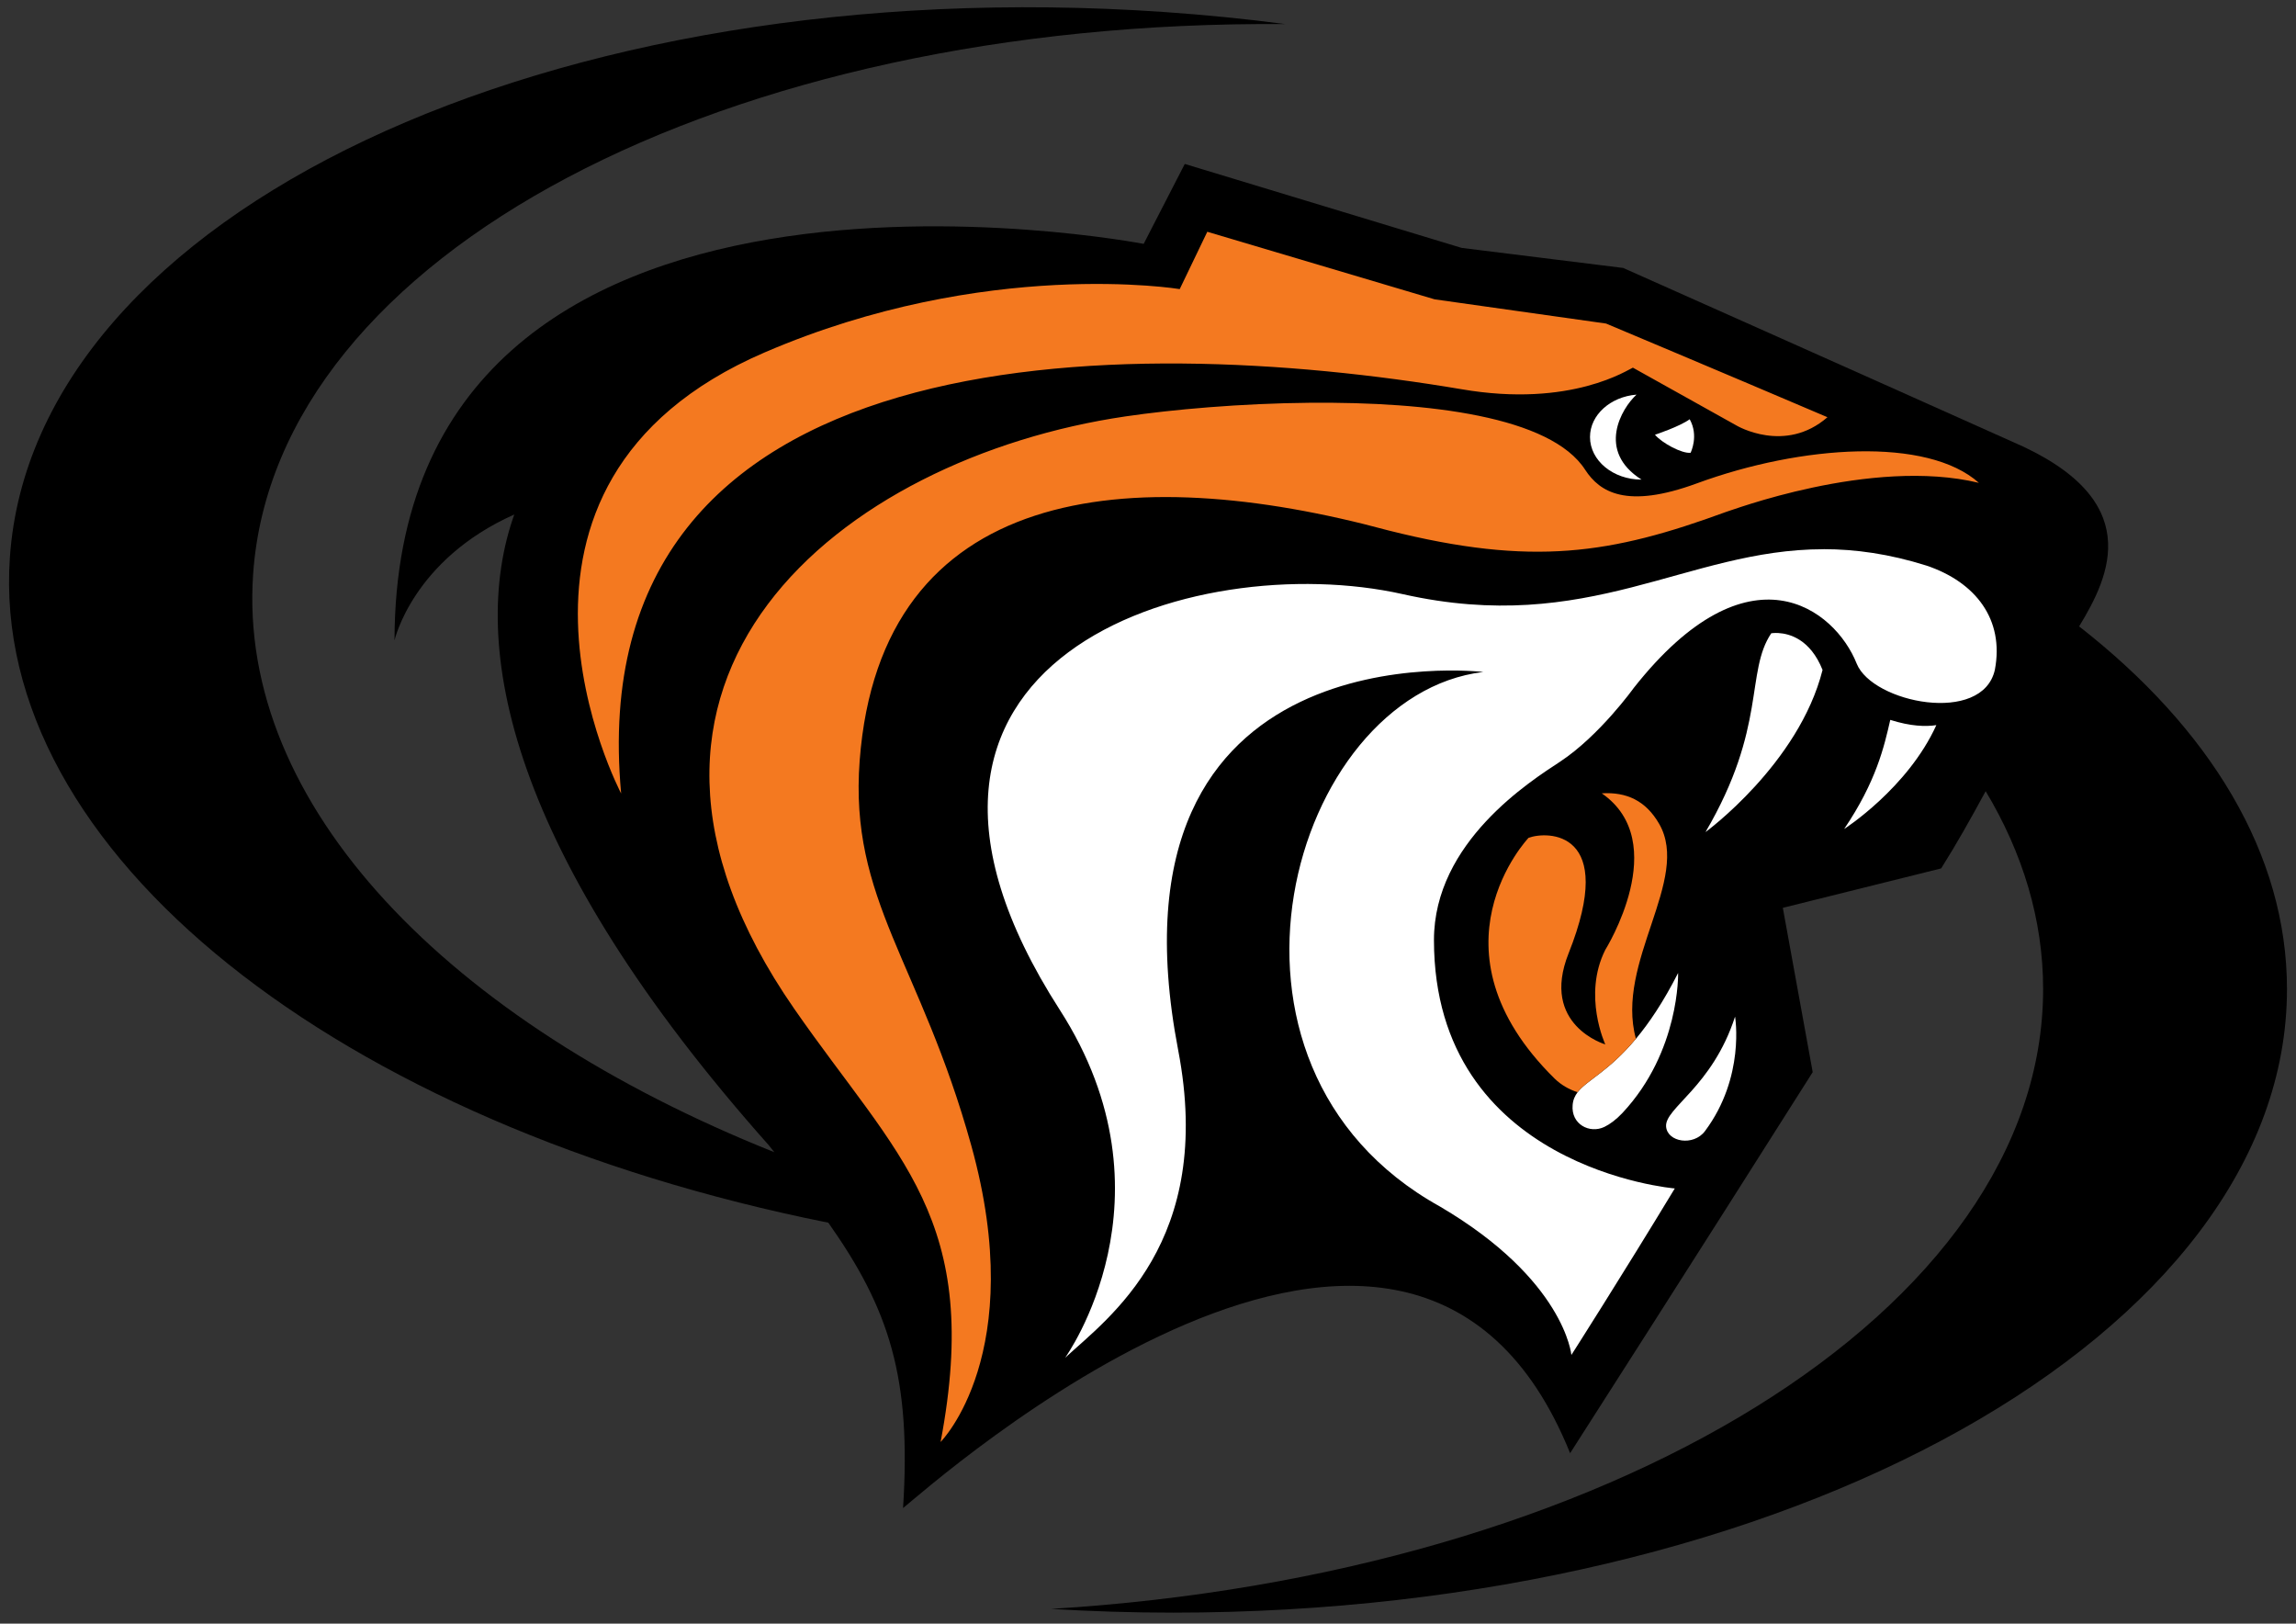
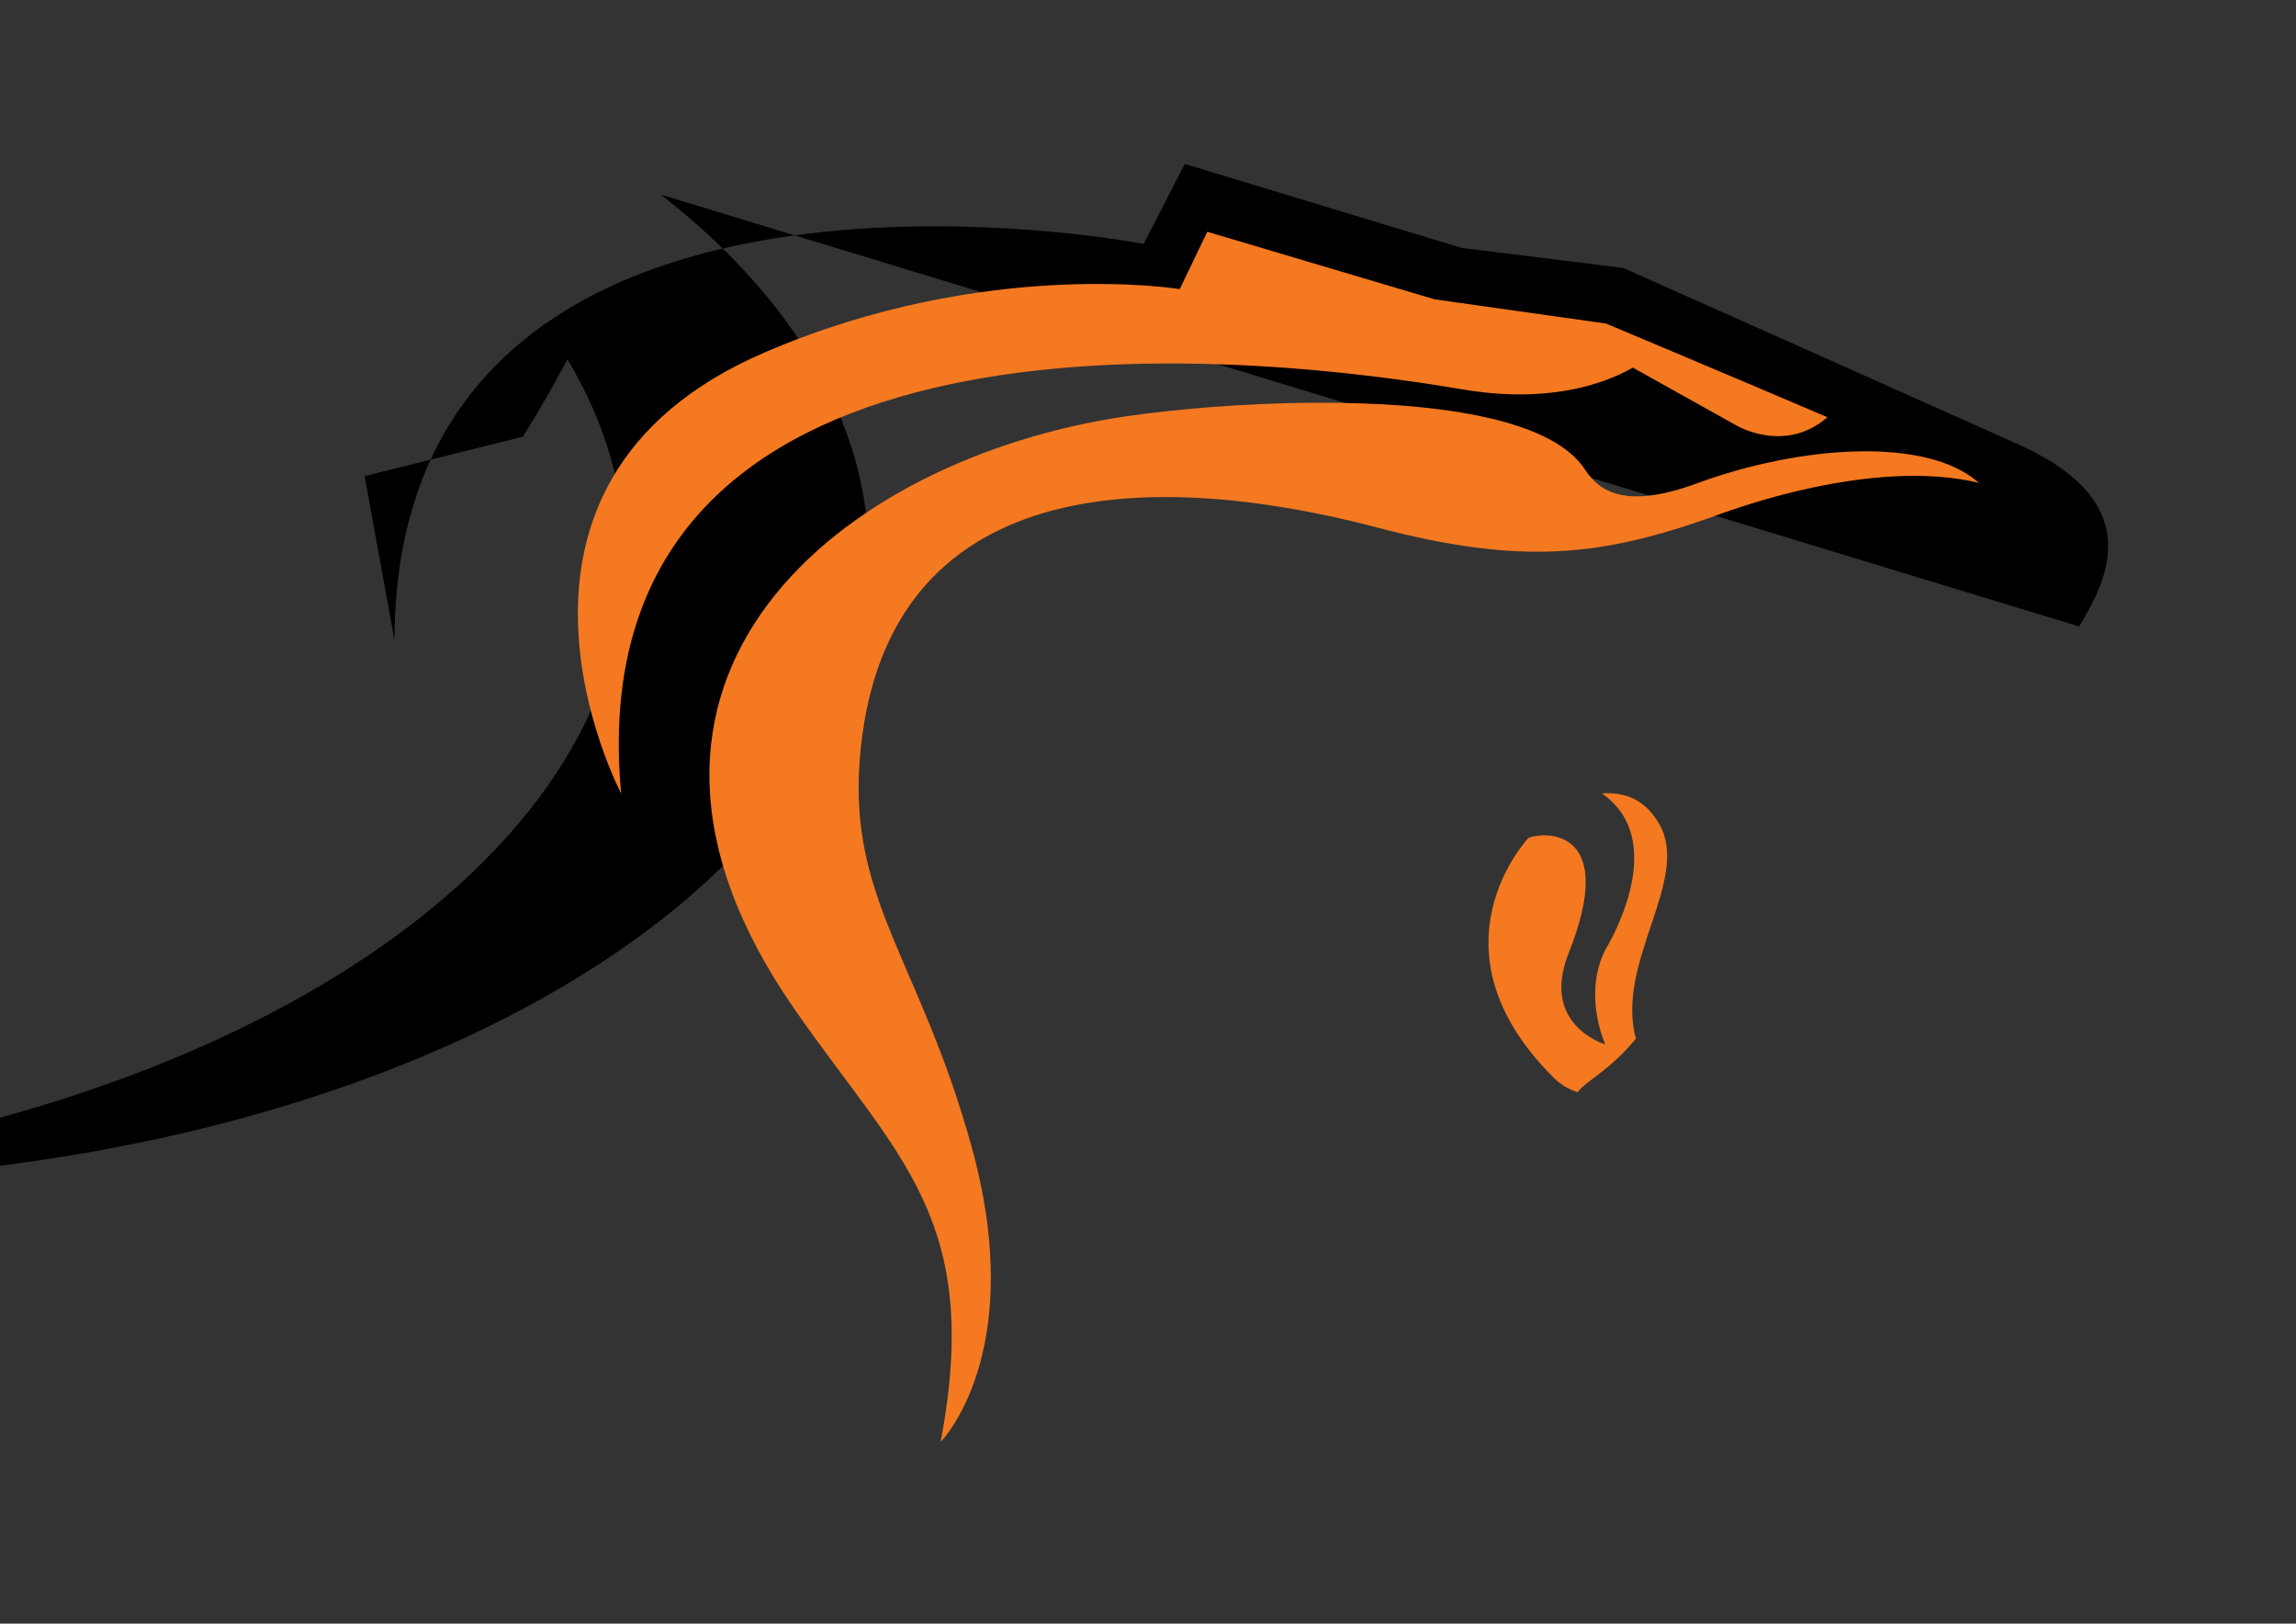
<svg xmlns="http://www.w3.org/2000/svg" height="176.76" viewBox="0 0 250 176.757" width="250">
  <rect x="0" y="0" width="250" height="176.757" fill="#333333" stroke="none" />
  <g transform="matrix(1.25 0 0 -1.25 35.577 656.68)">
    <g transform="matrix(4.112 0 0 4.112 -219.34 -1411.4)">
-       <path d="m90.463 457.73c0.654 1.072 1.433 2.696-1.428 3.919-3.396 1.522-8.229 3.674-8.229 3.674s-3.423 0.425-3.423 0.425l-5.865 1.778-0.871-1.693s-15.854 3.064-15.87-8.398c0 0 0.384 1.707 2.537 2.666-0.987-2.773-0.099-7.184 5.388-13.355 0.042-0.052 0.08-0.101 0.122-0.152-6.912 2.76-11.378 7.354-11.042 12.243 0.468 6.788 10.028 11.745 21.869 11.651-0.843 0.11-1.7 0.196-2.571 0.256-13.002 0.895-23.95-4.278-24.451-11.553-0.43-6.251 6.992-12.021 17.338-14.09 1.293-1.832 1.761-3.281 1.583-6.044 0.53 0.417 10.735 9.581 14.131 1.162 0.5 0.782 2.515 3.926 5.139 8.071l-0.633 3.48s3.354 0.835 3.354 0.835c0.333 0.528 0.641 1.078 0.943 1.636 0.789-1.317 1.217-2.726 1.217-4.192 0-6.804-9.198-12.407-21.016-13.128 0.848-0.051 1.71-0.079 2.583-0.079 13.033 0 23.599 5.914 23.599 13.207 0 2.866-1.632 5.517-4.403 7.682z" />
-       <path d="m43.096 10.25c-0.692 0.056-1.232 0.538-1.232 1.123 0 0.622 0.611 1.127 1.365 1.127-1.201-0.759-0.528-1.891-0.133-2.25zm1.408 0.652c-0.271 0.197-0.92 0.41-0.92 0.41 0.184 0.218 0.716 0.506 0.945 0.477 0.005-0.016 0.219-0.448-0.025-0.887zm3.543 3.441c-3.639 0.001-6.203 2.298-11.139 1.19-5.504-1.237-15.086 1.67-9.084 11.006 3.2 4.978 0.146 9.199 0.143 9.209 1.143-1.056 3.968-3.061 2.992-8.143-2.157-11.23 8.078-10.012 8.078-10.012-5.079 0.609-7.905 10.403-1.147 14.152 3.303 1.94 3.481 3.93 3.481 3.93s1.317-2.061 2.738-4.408c0 0-6.372-0.527-6.377-6.572-0.002-2.604 2.568-4.218 3.34-4.727 1.046-0.69 1.951-1.953 1.951-1.953 3.061-3.878 5.33-2.083 5.902-0.645 0.416 1.042 3.335 1.632 3.66 0.164 0.253-1.335-0.513-2.32-1.807-2.756-0.997-0.314-1.893-0.436-2.732-0.436zm-1.195 2.219c-0.097-0.006-0.166 0.004-0.188 0.006-0.692 1.03-0.111 2.483-1.742 5.264 0 0 2.472-1.806 3.1-4.293-0.327-0.818-0.878-0.96-1.17-0.977zm2.963 2.299c-0.161 0.706-0.372 1.632-1.221 2.889 0 0 1.684-1.08 2.441-2.75-0.28 0.044-0.682 0.032-1.221-0.139zm-5.618 6.701c-0.396 0.779-0.772 1.329-1.115 1.74-0.728 0.872-1.296 1.095-1.545 1.416-0.074 0.097-0.122 0.203-0.133 0.34-0.045 0.51 0.448 0.766 0.84 0.58 0.15-0.073 0.311-0.192 0.48-0.371 1.525-1.631 1.473-3.705 1.473-3.705zm1.508 1.156c-0.605 1.868-1.871 2.419-1.826 2.914 0.037 0.408 0.725 0.522 1.029 0.117 1.072-1.433 0.797-3.031 0.797-3.031z" transform="matrix(.8 0 0 -.8 46.611 470.84)" fill="#fff" />
+       <path d="m90.463 457.73c0.654 1.072 1.433 2.696-1.428 3.919-3.396 1.522-8.229 3.674-8.229 3.674s-3.423 0.425-3.423 0.425l-5.865 1.778-0.871-1.693s-15.854 3.064-15.87-8.398l-0.633 3.48s3.354 0.835 3.354 0.835c0.333 0.528 0.641 1.078 0.943 1.636 0.789-1.317 1.217-2.726 1.217-4.192 0-6.804-9.198-12.407-21.016-13.128 0.848-0.051 1.71-0.079 2.583-0.079 13.033 0 23.599 5.914 23.599 13.207 0 2.866-1.632 5.517-4.403 7.682z" />
      <path d="m31.73 5.938-0.73 1.518s-5.13-0.846-10.99 1.676c-8.117 3.494-3.801 11.678-3.801 11.678-1.127-12.207 13.325-12.209 22.242-10.705 2.931 0.508 4.451-0.539 4.549-0.569l2.75 1.535s1.28 0.755 2.402-0.223c-2.806-1.197-5.863-2.48-5.863-2.48l-4.539-0.641-6.02-1.789zm2.74 4.527c-1.865 0.016-3.677 0.181-4.902 0.361-7.502 1.101-14.842 6.938-8.777 15.682 2.743 3.954 4.998 5.558 3.877 11.471 0 0 2.342-2.346 0.812-7.85-1.347-4.853-3.235-6.496-2.955-10.191 0.556-7.303 7.136-7.951 14.002-6.092 3.828 0.962 5.908 0.621 8.938-0.49 0.068-0.009 3.838-1.459 6.697-0.77-1.365-1.221-4.693-1.006-7.469 0.014-1.865 0.685-2.572 0.229-2.955-0.357-0.908-1.417-4.159-1.804-7.268-1.777zm7.707 10.342c1.87 1.296 0.101 4.126 0.09 4.146-0.602 1.204 0.002 2.5 0.002 2.5s-1.729-0.508-0.973-2.408c1.304-3.271-0.565-3.244-1.059-3.061 0 0-2.797 2.939 0.689 6.373 0.173 0.17 0.393 0.294 0.609 0.361 0.248-0.321 0.817-0.544 1.545-1.416-0.557-2.02 1.465-4.218 0.615-5.689-0.354-0.614-0.865-0.848-1.52-0.807z" transform="matrix(.8 0 0 -.8 46.611 470.84)" fill="#f47920" />
    </g>
  </g>
</svg>